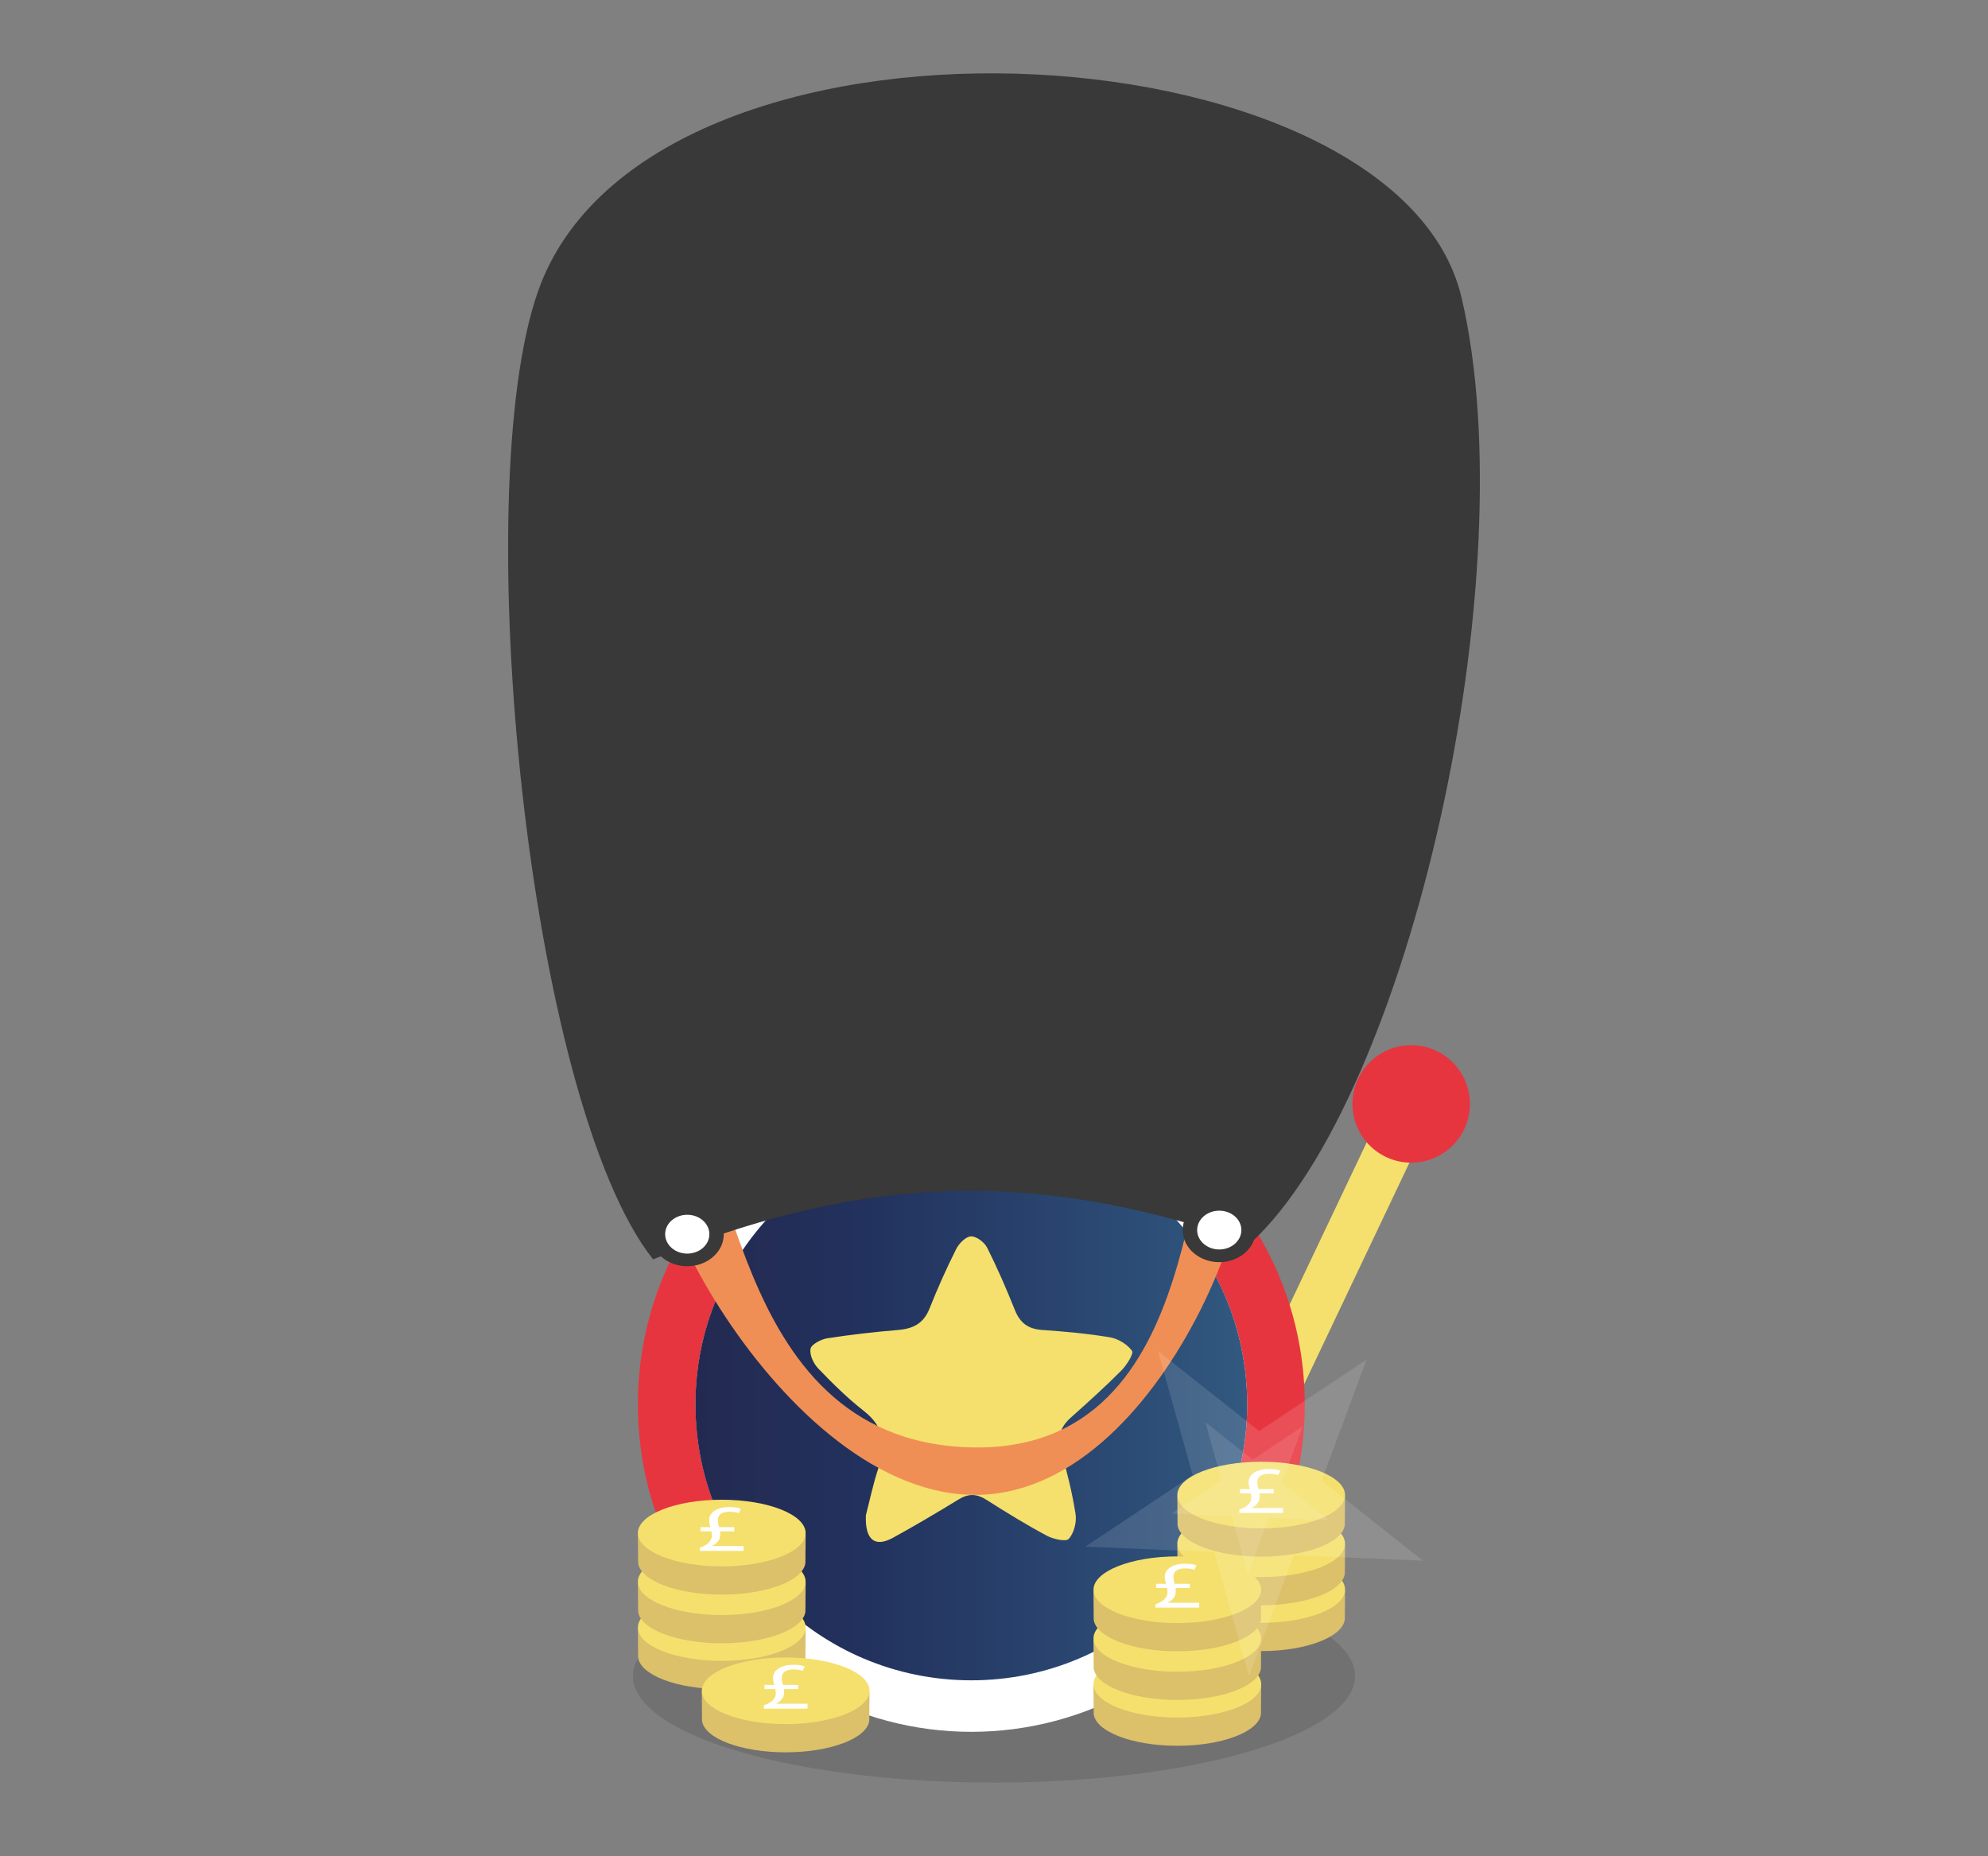
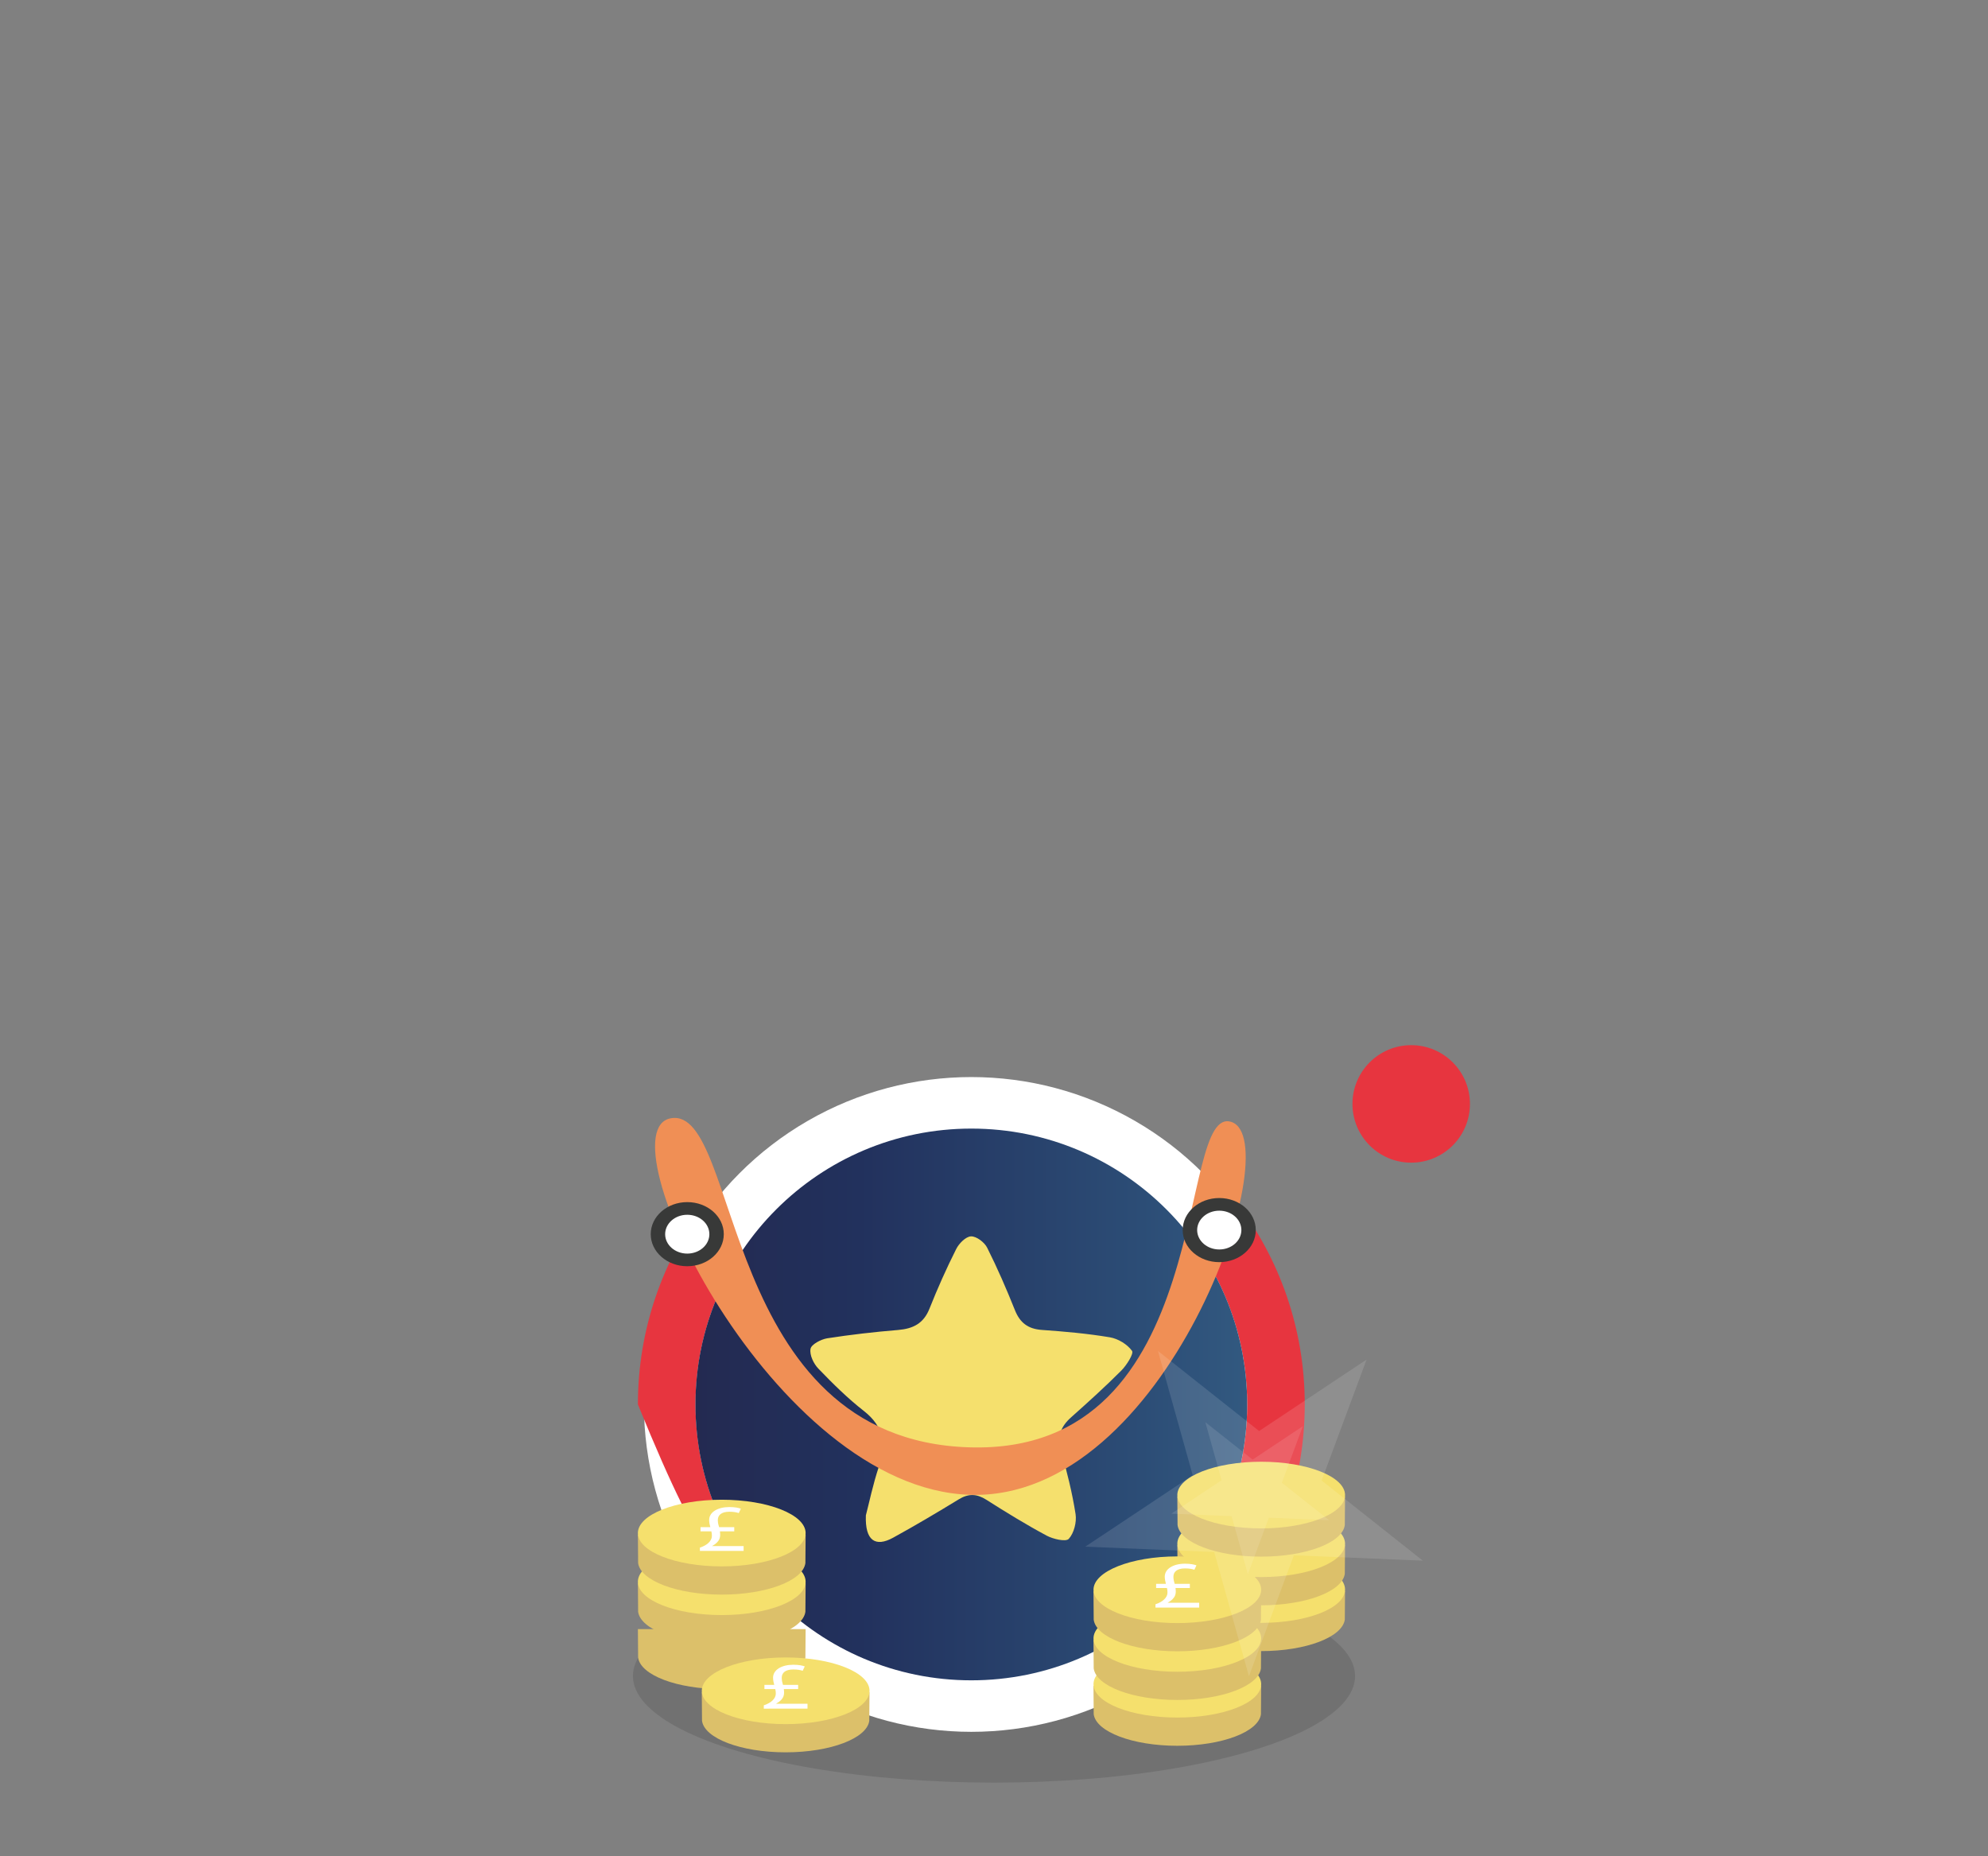
<svg xmlns="http://www.w3.org/2000/svg" version="1.1" id="Layer_1" x="0px" y="0px" width="256px" height="239px" viewBox="0 -21.5 256 239" enable-background="new 0 -21.5 256 239" xml:space="preserve">
  <rect x="0" y="-21.5" width="256" height="239" fill="#808080" stroke="none" />
  <style type="text/css">
		svg * {
			transform-origin: center; 
			transform-box: fill-box;
		}

		@keyframes star_kf { 
			0% { 	
				transform: scale(1,1) translate(0px,0px);   
			}
			50% { 
				transform: scale(1.5, 1.5) translate(0px,0px);   
			}
			1000% { 
				transform: scale(1,1) translate(0px,0px); 
			} 
		}

		#Star { animation: star_kf 1s ease-in-out infinite; }
	</style>
  <g id="Slotarm">
-     <path fill="#F5E06D" d="M158.096,177.458c-0.725,1.517-2.54,2.164-4.058,1.443l0,0c-1.521-0.725-2.168-2.539-1.443-4.06   l25.069-52.746c0.725-1.519,2.539-2.165,4.06-1.44l0,0c1.521,0.721,2.165,2.536,1.44,4.057L158.096,177.458z" />
    <circle fill="#E7353F" cx="181.724" cy="120.653" r="7.565" />
  </g>
  <ellipse id="Shadow_2_" fill="#383938" fill-opacity="0.2" cx="128" cy="194.324" rx="46.498" ry="13.73" />
  <g id="Coin_2_">
    <g>
      <circle fill="#FFFFFF" cx="125.079" cy="159.354" r="42.158" />
      <g>
        <path fill="#E7353F" d="M159.293,133.41c-0.808,2.889-1.974,5.639-3.447,8.184c3.023,5.229,4.758,11.291,4.758,17.764     c0,6.245-1.615,12.116-4.448,17.214c1.46,2.635,2.597,5.46,3.358,8.446c5.345-7.163,8.502-16.038,8.502-25.668     C168.02,149.611,164.768,140.615,159.293,133.41z" />
-         <path fill="#E7353F" d="M94.005,176.577c-2.83-5.106-4.44-10.975-4.44-17.222c0-6.468,1.724-12.535,4.748-17.759     c-1.468-2.551-2.64-5.294-3.445-8.185c-5.479,7.203-8.725,16.199-8.725,25.943c0,9.622,3.162,18.509,8.506,25.668     C91.409,182.035,92.551,179.202,94.005,176.577z" />
+         <path fill="#E7353F" d="M94.005,176.577c-2.83-5.106-4.44-10.975-4.44-17.222c0-6.468,1.724-12.535,4.748-17.759     c-1.468-2.551-2.64-5.294-3.445-8.185c-5.479,7.203-8.725,16.199-8.725,25.943C91.409,182.035,92.551,179.202,94.005,176.577z" />
      </g>
      <linearGradient id="SVGID_1_" gradientUnits="userSpaceOnUse" x1="-60.385" y1="1044.517" x2="10.664" y2="1044.517" gradientTransform="matrix(1 0 0 1 149.94 -885.161)">
        <stop offset="0" style="stop-color:#232A51" />
        <stop offset="0.295" style="stop-color:#22315D" />
        <stop offset="0.809" style="stop-color:#2C4D76" />
        <stop offset="1" style="stop-color:#325980" />
      </linearGradient>
      <circle fill="url(#SVGID_1_)" cx="125.079" cy="159.355" r="35.524" />
    </g>
    <path fill="#F5E06D" d="M111.501,173.634c0.41-1.55,0.902-3.977,1.688-6.312c0.975-2.878,0.583-5.135-1.918-7.105   c-2.103-1.64-4.02-3.535-5.875-5.463c-0.622-0.631-1.167-1.775-1.021-2.563c0.099-0.567,1.325-1.214,2.129-1.352   c3.042-0.473,6.102-0.823,9.163-1.075c1.916-0.163,3.264-0.839,4.015-2.722c1.039-2.615,2.183-5.184,3.445-7.689   c0.359-0.731,1.242-1.615,1.909-1.643c0.696-0.025,1.726,0.754,2.078,1.447c1.32,2.626,2.494,5.334,3.587,8.069   c0.653,1.626,1.691,2.401,3.446,2.531c2.935,0.206,5.885,0.466,8.778,0.952c1.055,0.177,2.241,0.897,2.85,1.745   c0.253,0.34-0.691,1.844-1.371,2.529c-2.077,2.085-4.266,4.062-6.468,6.023c-1.335,1.189-1.833,2.46-1.319,4.27   c0.77,2.698,1.455,5.428,1.888,8.2c0.157,1.036-0.204,2.445-0.876,3.187c-0.375,0.411-2.015,0.031-2.854-0.419   c-2.646-1.42-5.221-3.002-7.763-4.618c-1.221-0.776-2.286-0.819-3.526-0.066c-2.801,1.712-5.628,3.39-8.498,4.965   C112.742,177.75,111.375,176.917,111.501,173.634z" />
  </g>
  <g id="Head_1_">
    <path fill="#F08F55" d="M86.417,122.496c9.032-1.507,6.175,41.361,38.373,42.38c32.192,1.026,26.488-44.414,33.813-41.89   c7.32,2.541-8.261,48.858-33.729,48.003C99.405,170.147,77.385,123.99,86.417,122.496z" />
-     <path fill="#383938" d="M69.292,15.984c14.166-40.14,110.54-34.787,118.916,0.834c8.361,35.615-6.602,102.839-27.201,121.794   c-30.229-10.693-52.441-7.716-76.907,2.058C68.001,120.364,60.189,41.789,69.292,15.984z" />
    <path fill="#383938" d="M157.005,132.773c2.597,0,4.704,1.847,4.704,4.128c0,2.283-2.107,4.13-4.704,4.13   c-2.593,0-4.707-1.847-4.707-4.13C152.298,134.62,154.412,132.773,157.005,132.773z" />
    <ellipse fill="#383938" cx="88.5" cy="137.427" rx="4.704" ry="4.128" />
    <path fill="#FFFFFF" d="M157.008,134.402c1.571,0,2.847,1.119,2.847,2.496c0,1.381-1.275,2.499-2.847,2.499   c-1.566,0-2.847-1.118-2.847-2.499C154.161,135.521,155.441,134.402,157.008,134.402z" />
    <ellipse fill="#FFFFFF" cx="88.5" cy="137.429" rx="2.847" ry="2.5" />
  </g>
  <g id="Coin4">
    <g>
      <path fill="#DCC06A" d="M151.609,183.39l0.029,3.662c0.305,2.262,5.001,4.063,10.767,4.063c5.771,0,10.469-1.801,10.77-4.063    l0.028-3.662H151.609z" />
      <ellipse fill="#F5E06D" cx="162.406" cy="183.188" rx="10.8" ry="4.292" />
    </g>
    <g>
      <path fill="#DCC06A" d="M151.609,177.493l0.029,3.662c0.305,2.263,5.001,4.063,10.767,4.063c5.771,0,10.469-1.8,10.77-4.063    l0.028-3.662H151.609z" />
      <ellipse fill="#F5E06D" cx="162.406" cy="177.292" rx="10.8" ry="4.292" />
    </g>
    <g>
      <path fill="#DCC06A" d="M151.609,171.226l0.029,3.663c0.305,2.262,5.001,4.062,10.767,4.062c5.771,0,10.469-1.8,10.77-4.062    l0.028-3.663H151.609z" />
      <ellipse fill="#F5E06D" cx="162.406" cy="171.023" rx="10.8" ry="4.293" />
    </g>
    <g>
-       <path fill="#FFFFFF" d="M159.592,173.322v-0.43c0.908-0.288,1.543-0.852,1.543-1.495c0-0.201-0.014-0.376-0.067-0.599h-1.396    v-0.538h1.262c-0.069-0.256-0.149-0.59-0.149-0.922c0-1.009,1.102-1.67,2.604-1.67c0.705,0,1.192,0.106,1.481,0.215l-0.272,0.565    c-0.242-0.088-0.636-0.171-1.207-0.171c-1.058,0-1.49,0.462-1.49,1.068c0,0.37,0.083,0.642,0.163,0.914h1.952v0.538h-1.843    c0.038,0.326,0.064,0.65-0.058,0.96c-0.146,0.364-0.473,0.673-0.936,0.922v0.016h4.043v0.626H159.592L159.592,173.322z" />
-     </g>
+       </g>
  </g>
  <g id="Coin3">
    <g>
      <path fill="#DCC06A" d="M82.145,188.285l0.029,3.662c0.306,2.263,5.003,4.063,10.77,4.063c5.769,0,10.467-1.8,10.77-4.063    l0.029-3.662H82.145z" />
-       <ellipse fill="#F5E06D" cx="92.942" cy="188.082" rx="10.8" ry="4.292" />
    </g>
    <g>
      <path fill="#DCC06A" d="M82.145,182.388l0.029,3.662c0.306,2.262,5.003,4.06,10.77,4.06c5.769,0,10.467-1.798,10.77-4.06    l0.029-3.662H82.145z" />
      <ellipse fill="#F5E06D" cx="92.942" cy="182.185" rx="10.8" ry="4.292" />
    </g>
    <g>
      <path fill="#DCC06A" d="M82.145,176.12l0.029,3.662c0.306,2.26,5.003,4.06,10.77,4.06c5.769,0,10.467-1.8,10.77-4.06l0.029-3.662    H82.145z" />
      <ellipse fill="#F5E06D" cx="92.942" cy="175.916" rx="10.8" ry="4.293" />
    </g>
    <g>
      <path fill="#FFFFFF" d="M90.128,178.219v-0.43c0.908-0.288,1.543-0.854,1.543-1.495c0-0.204-0.014-0.377-0.068-0.598h-1.395v-0.54    h1.261c-0.068-0.256-0.149-0.59-0.149-0.925c0-1.009,1.101-1.665,2.604-1.665c0.706,0,1.193,0.102,1.479,0.213l-0.27,0.563    c-0.244-0.086-0.638-0.172-1.208-0.172c-1.058,0-1.489,0.463-1.489,1.073c0,0.367,0.081,0.642,0.163,0.912h1.952v0.54h-1.845    c0.039,0.321,0.066,0.649-0.056,0.957c-0.146,0.366-0.473,0.677-0.936,0.924v0.017h4.041v0.623h-5.629V178.219z" />
    </g>
  </g>
  <g id="Coin2">
    <g>
      <path fill="#DCC06A" d="M140.81,195.583l0.029,3.662c0.305,2.263,5.003,4.063,10.769,4.063s10.467-1.8,10.767-4.063l0.029-3.662    H140.81z" />
      <ellipse fill="#F5E06D" cx="151.609" cy="195.382" rx="10.797" ry="4.292" />
    </g>
    <g>
      <path fill="#DCC06A" d="M140.81,189.683l0.029,3.664c0.305,2.262,5.003,4.062,10.769,4.062s10.467-1.8,10.767-4.062l0.029-3.664    H140.81z" />
      <ellipse fill="#F5E06D" cx="151.609" cy="189.484" rx="10.797" ry="4.292" />
    </g>
    <g>
      <path fill="#DCC06A" d="M140.81,183.415l0.029,3.662c0.305,2.263,5.003,4.063,10.769,4.063s10.467-1.8,10.767-4.063l0.029-3.662    H140.81z" />
      <ellipse fill="#F5E06D" cx="151.609" cy="183.215" rx="10.797" ry="4.293" />
    </g>
    <g>
      <path fill="#FFFFFF" d="M148.795,185.516v-0.431c0.905-0.289,1.544-0.852,1.544-1.496c0-0.201-0.013-0.375-0.067-0.598h-1.396    v-0.539h1.262c-0.067-0.255-0.149-0.59-0.149-0.921c0-1.009,1.099-1.67,2.603-1.67c0.707,0,1.193,0.106,1.479,0.215l-0.268,0.565    c-0.246-0.088-0.639-0.171-1.207-0.171c-1.058,0-1.491,0.462-1.491,1.068c0,0.37,0.081,0.642,0.161,0.913h1.955v0.539h-1.846    c0.039,0.326,0.067,0.649-0.055,0.96c-0.146,0.364-0.473,0.674-0.936,0.921v0.017h4.039v0.625h-5.628V185.516z" />
    </g>
  </g>
  <g id="Coin1">
    <g>
      <path fill="#DCC06A" d="M90.372,196.428l0.029,3.663c0.306,2.26,5.003,4.06,10.77,4.06c5.766,0,10.466-1.8,10.769-4.06    l0.029-3.663H90.372z" />
      <ellipse fill="#F5E06D" cx="101.171" cy="196.227" rx="10.8" ry="4.293" />
    </g>
    <g>
      <path fill="#FFFFFF" d="M98.356,198.527v-0.43c0.908-0.288,1.546-0.854,1.546-1.495c0-0.201-0.015-0.376-0.069-0.599h-1.396v-0.54    h1.261c-0.068-0.255-0.149-0.59-0.149-0.92c0-1.013,1.1-1.67,2.604-1.67c0.706,0,1.191,0.106,1.479,0.215l-0.269,0.564    c-0.245-0.088-0.638-0.171-1.207-0.171c-1.059,0-1.489,0.462-1.489,1.069c0,0.367,0.08,0.642,0.161,0.914h1.953v0.538h-1.844    c0.039,0.325,0.067,0.65-0.056,0.959c-0.146,0.365-0.473,0.673-0.936,0.921v0.017h4.04v0.626L98.356,198.527L98.356,198.527z" />
    </g>
  </g>
  <g id="Star" opacity="0.6">
    <polygon fill="#FFFFFF" fill-opacity="0.2" points="149.11,152.459 162.14,162.775 175.979,153.574 170.193,169.151    183.222,179.47 166.615,178.782 160.83,194.36 156.354,178.357 139.749,177.67 153.587,168.465  " />
    <polygon fill="#FFFFFF" fill-opacity="0.2" points="155.212,161.633 161.304,166.457 167.773,162.152 165.068,169.437    171.16,174.26 163.396,173.939 160.69,181.221 158.597,173.741 150.834,173.419 157.304,169.116  " />
  </g>
</svg>